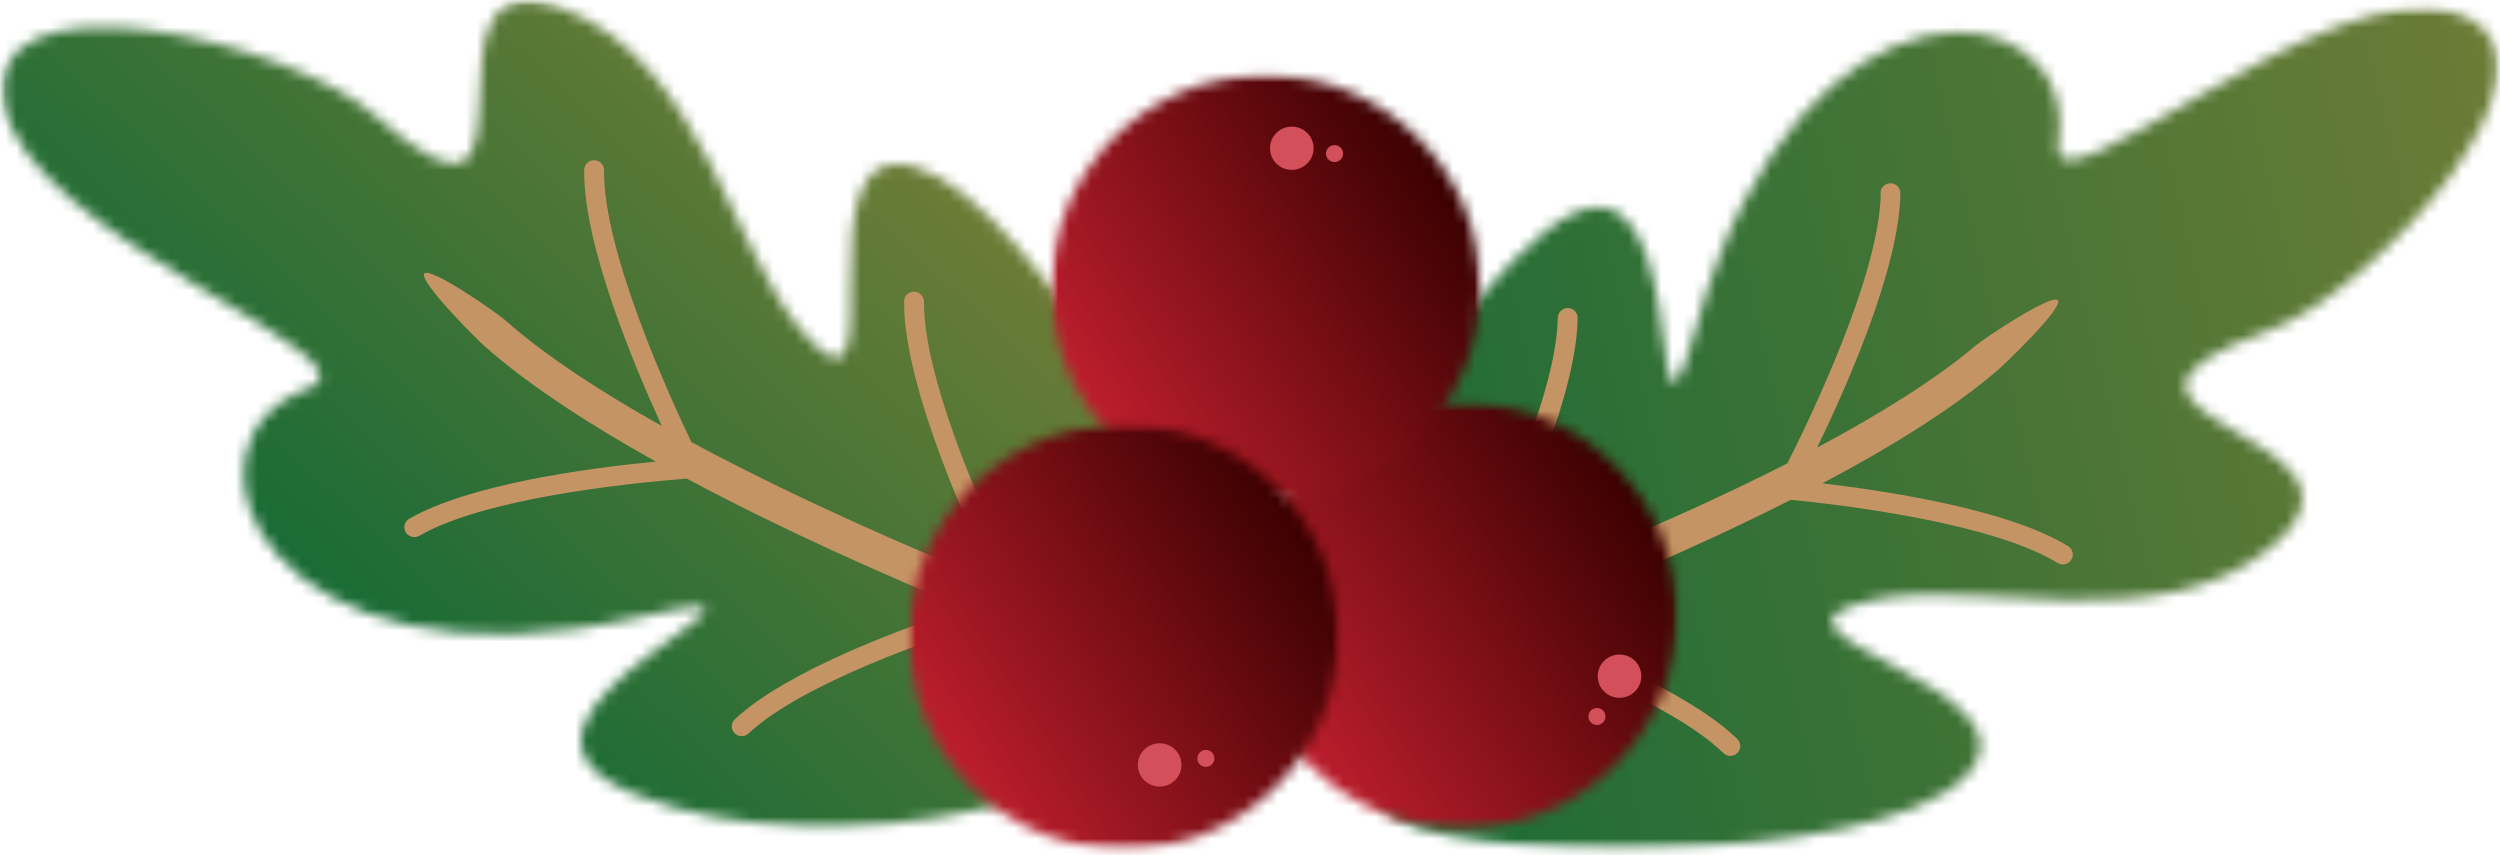
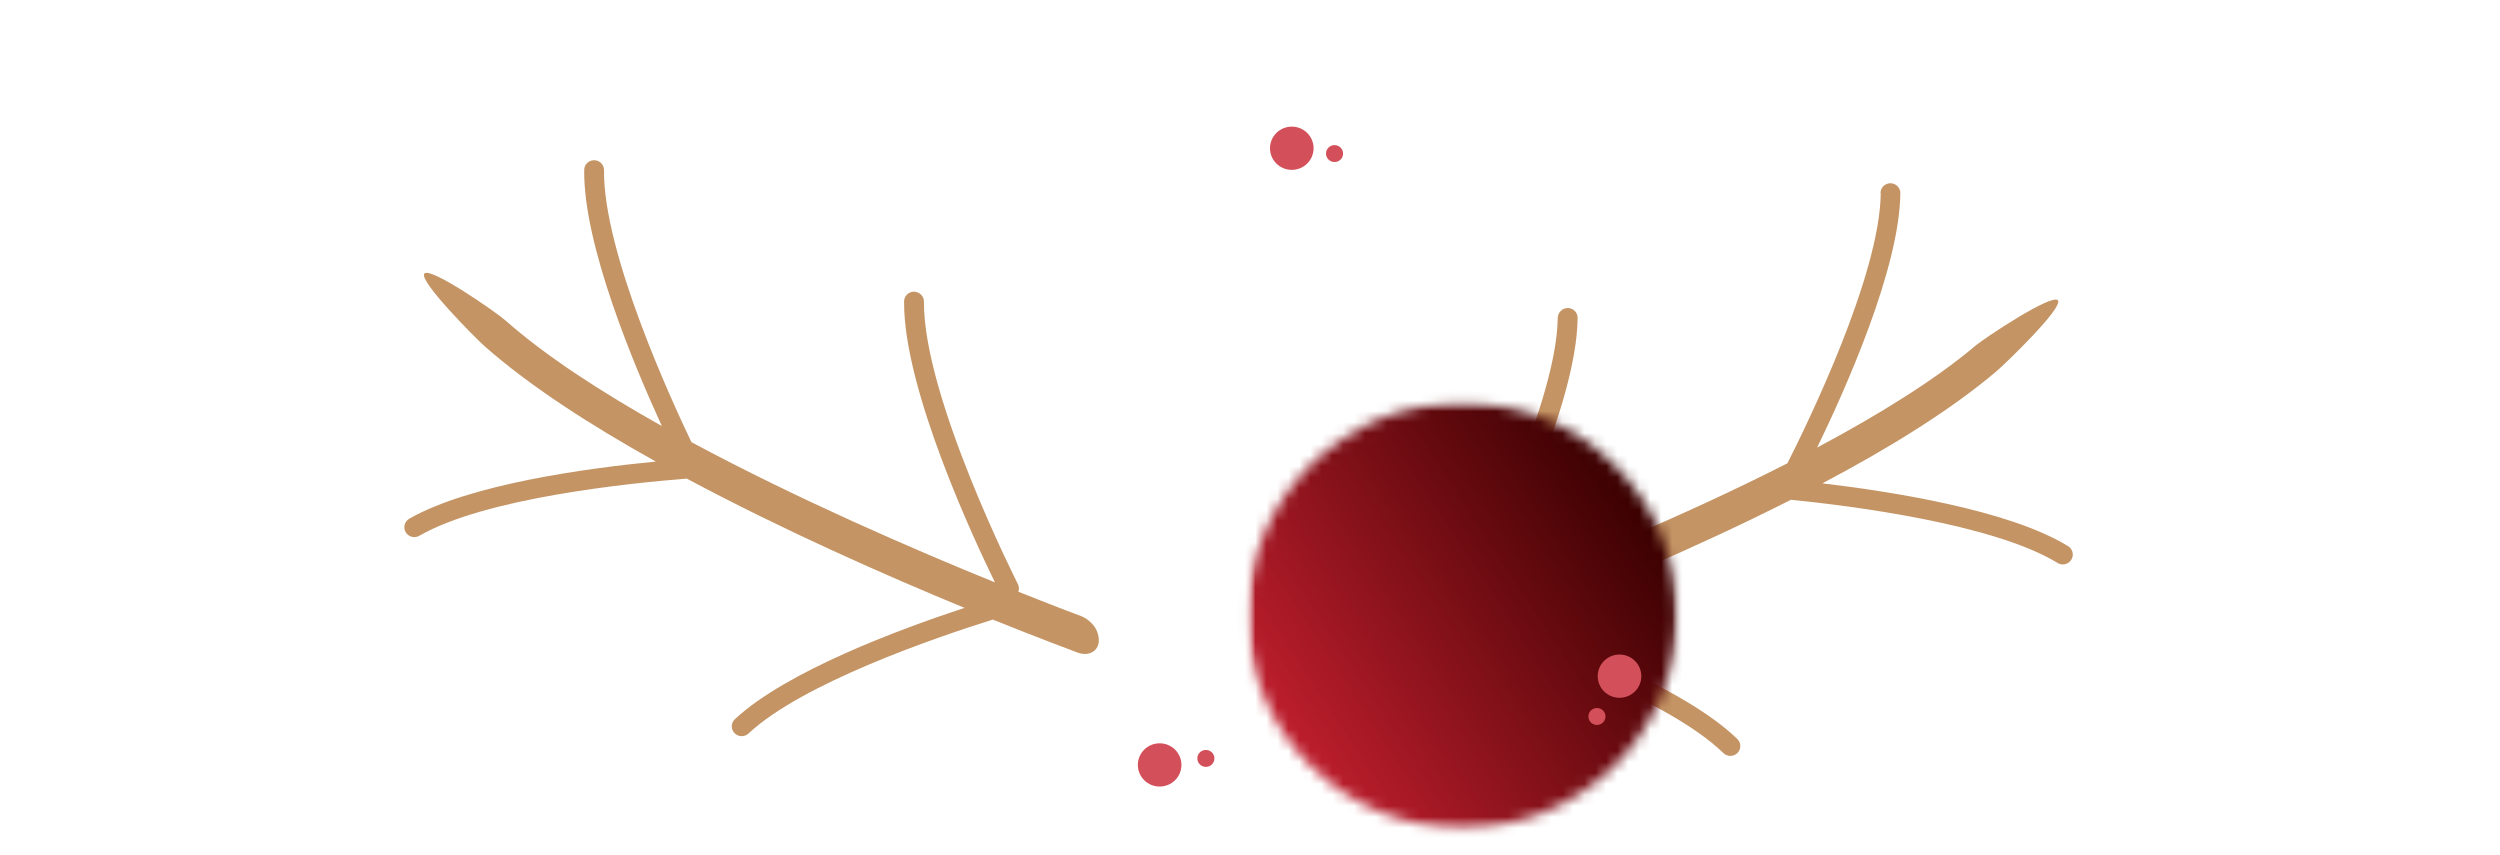
<svg xmlns="http://www.w3.org/2000/svg" width="228" height="78" viewBox="0 0 228 78" fill="none">
  <mask id="mask0_64_215" style="mask-type:luminance" maskUnits="userSpaceOnUse" x="0" y="0" width="112" height="76">
-     <path d="M0 0H111.62V75.834H0V0Z" fill="white" />
-   </mask>
+     </mask>
  <g mask="url(#mask0_64_215)">
    <mask id="mask1_64_215" style="mask-type:luminance" maskUnits="userSpaceOnUse" x="0" y="0" width="112" height="76">
      <path d="M111.313 59.835C113.922 53.882 94.79 18.423 83.477 15.23C72.164 12.038 82.536 41.094 73.114 30.18C66.865 22.945 63.858 5.62 51.487 0.859C36.164 -5.041 51.938 26.123 34.082 10.44C26.609 3.871 -1.58 -3.039 0.331 9.302C2.241 21.643 35.664 32.625 28.069 35.434C14.669 40.346 24.082 64.149 58.431 56.258C78.306 51.696 39.95 65.314 57.941 72.452C75.935 79.59 105.422 73.254 111.313 59.835Z" fill="white" />
    </mask>
    <g mask="url(#mask1_64_215)">
      <path d="M-44.159 39.608L59.358 136.797L156.508 34.941L52.991 -62.248L-44.159 39.608Z" fill="url(#paint0_linear_64_215)" />
    </g>
  </g>
  <mask id="mask2_64_215" style="mask-type:luminance" maskUnits="userSpaceOnUse" x="122" y="0" width="106" height="78">
-     <path d="M122.436 0.428H228V77.548H122.436V0.428Z" fill="white" />
-   </mask>
+     </mask>
  <g mask="url(#mask2_64_215)">
    <mask id="mask3_64_215" style="mask-type:luminance" maskUnits="userSpaceOnUse" x="122" y="0" width="106" height="78">
      <path d="M126.391 73.866C130.411 78.978 170.956 79.21 179.18 70.882C187.401 62.554 156.72 57.716 170.888 54.714C180.276 52.72 197.06 58.367 207.178 49.853C219.714 39.31 184.571 38.193 206.995 30.108C216.383 26.707 235.958 5.449 224.111 1.227C212.264 -2.996 186.573 20.89 187.729 12.937C189.772 -1.091 164.198 -4.244 154.8 29.457C149.36 48.965 155.599 9.021 140.682 21.318C125.764 33.616 117.312 62.322 126.391 73.866Z" fill="white" />
    </mask>
    <g mask="url(#mask3_64_215)">
      <path d="M98.481 0.172L123.591 105.561L254.775 74.793L229.665 -30.594L98.481 0.172Z" fill="url(#paint1_linear_64_215)" />
    </g>
  </g>
  <path d="M171.524 17.596C171.456 25.099 164.874 38.572 163.013 42.25C153.125 47.293 142.225 51.704 135.064 54.441C136.999 50.69 143.796 36.998 143.879 29.01C143.882 28.89 143.862 28.774 143.818 28.662C143.776 28.55 143.712 28.451 143.627 28.366C143.544 28.279 143.446 28.212 143.337 28.165C143.225 28.116 143.108 28.093 142.988 28.091C142.868 28.091 142.752 28.113 142.64 28.158C142.529 28.204 142.431 28.269 142.345 28.352C142.258 28.436 142.191 28.532 142.143 28.642C142.096 28.751 142.071 28.866 142.067 28.985C141.951 37.673 133.038 54.377 132.943 54.538C132.867 54.692 132.833 54.852 132.842 55.023C132.848 55.095 132.862 55.167 132.881 55.237C132.901 55.231 132.923 55.231 132.943 55.237C132.931 55.251 132.918 55.259 132.899 55.262C132.602 55.378 132.321 55.475 132.042 55.577C129.046 56.7 127.194 57.341 127.106 57.366C126.758 57.493 126.447 57.682 126.176 57.934C125.935 58.153 125.749 58.41 125.62 58.707C125.49 59.005 125.429 59.316 125.436 59.639C125.5 60.558 126.362 61.02 127.346 60.675C127.772 60.524 130.736 59.508 135.147 57.836C140.457 59.626 152.337 63.999 157.156 68.663C157.24 68.75 157.34 68.819 157.451 68.865C157.565 68.914 157.683 68.938 157.805 68.939C157.928 68.939 158.045 68.916 158.158 68.869C158.271 68.822 158.371 68.757 158.457 68.67C158.541 68.583 158.607 68.482 158.653 68.37C158.697 68.256 158.719 68.139 158.715 68.017C158.712 67.897 158.685 67.779 158.634 67.669C158.585 67.558 158.514 67.461 158.425 67.379C153.85 62.958 143.732 58.944 137.753 56.826C144.78 54.106 154.369 50.126 163.331 45.579C168.719 46.118 181.716 47.75 187.602 51.311C187.706 51.383 187.819 51.433 187.942 51.458C188.066 51.483 188.189 51.483 188.312 51.458C188.437 51.433 188.551 51.385 188.654 51.313C188.757 51.241 188.841 51.15 188.905 51.043C188.971 50.936 189.014 50.821 189.031 50.697C189.047 50.573 189.039 50.451 189.005 50.33C188.971 50.21 188.914 50.101 188.834 50.004C188.755 49.907 188.66 49.828 188.547 49.771C183.161 46.501 172.538 44.834 166.202 44.081C172.298 40.861 177.926 37.382 182.054 33.879C182.926 33.139 188.199 28.048 187.68 27.392C187.161 26.736 181.045 30.793 180.194 31.502C176.476 34.65 171.343 37.818 165.722 40.821C168.352 35.403 173.253 24.423 173.312 17.611C173.312 17.492 173.29 17.377 173.243 17.267C173.197 17.156 173.131 17.059 173.047 16.975C172.962 16.892 172.864 16.826 172.753 16.781C172.641 16.734 172.526 16.713 172.406 16.713C172.286 16.713 172.171 16.734 172.06 16.781C171.948 16.826 171.85 16.892 171.766 16.975C171.681 17.059 171.615 17.156 171.57 17.267C171.524 17.377 171.5 17.492 171.5 17.611L171.524 17.596Z" fill="#C49464" />
  <mask id="mask4_64_215" style="mask-type:luminance" maskUnits="userSpaceOnUse" x="113" y="36" width="41" height="40">
    <path d="M113.784 36.418H153.154V75.834H113.784V36.418Z" fill="white" />
  </mask>
  <g mask="url(#mask4_64_215)">
    <mask id="mask5_64_215" style="mask-type:luminance" maskUnits="userSpaceOnUse" x="113" y="36" width="40" height="40">
      <path d="M152.939 56.118C152.939 56.754 152.909 57.388 152.845 58.021C152.782 58.653 152.689 59.281 152.564 59.905C152.439 60.528 152.283 61.145 152.098 61.753C151.912 62.362 151.695 62.959 151.45 63.547C151.205 64.134 150.931 64.708 150.629 65.269C150.326 65.83 149.997 66.375 149.642 66.904C149.285 67.433 148.903 67.943 148.498 68.434C148.091 68.926 147.661 69.396 147.208 69.846C146.754 70.295 146.281 70.722 145.785 71.125C145.289 71.528 144.775 71.906 144.242 72.261C143.71 72.614 143.161 72.941 142.595 73.24C142.03 73.54 141.451 73.811 140.859 74.055C140.268 74.298 139.664 74.512 139.051 74.696C138.437 74.88 137.817 75.036 137.188 75.16C136.56 75.284 135.926 75.377 135.289 75.439C134.65 75.501 134.011 75.533 133.371 75.533C132.729 75.533 132.09 75.501 131.453 75.439C130.814 75.377 130.18 75.284 129.551 75.16C128.924 75.036 128.302 74.88 127.689 74.696C127.076 74.512 126.474 74.298 125.881 74.055C125.289 73.811 124.71 73.54 124.145 73.24C123.579 72.941 123.031 72.614 122.497 72.261C121.965 71.906 121.451 71.528 120.956 71.125C120.459 70.722 119.986 70.295 119.533 69.846C119.078 69.396 118.649 68.926 118.242 68.434C117.836 67.943 117.454 67.433 117.098 66.904C116.743 66.375 116.413 65.83 116.111 65.269C115.808 64.708 115.535 64.134 115.29 63.547C115.044 62.959 114.83 62.362 114.644 61.753C114.456 61.145 114.301 60.528 114.176 59.905C114.051 59.281 113.958 58.653 113.895 58.021C113.833 57.388 113.801 56.754 113.801 56.118C113.801 55.482 113.833 54.847 113.895 54.213C113.958 53.581 114.051 52.953 114.176 52.329C114.301 51.706 114.456 51.09 114.644 50.481C114.83 49.872 115.044 49.274 115.29 48.687C115.535 48.099 115.808 47.525 116.111 46.965C116.413 46.404 116.743 45.858 117.098 45.33C117.454 44.801 117.836 44.292 118.242 43.8C118.649 43.308 119.078 42.838 119.533 42.387C119.986 41.939 120.459 41.512 120.956 41.109C121.451 40.705 121.965 40.327 122.497 39.974C123.031 39.619 123.579 39.293 124.145 38.993C124.71 38.694 125.289 38.423 125.881 38.18C126.474 37.936 127.076 37.721 127.689 37.537C128.302 37.353 128.924 37.198 129.551 37.074C130.18 36.95 130.814 36.858 131.453 36.794C132.09 36.732 132.729 36.7 133.371 36.7C134.011 36.7 134.65 36.732 135.289 36.794C135.926 36.858 136.56 36.95 137.188 37.074C137.817 37.198 138.437 37.353 139.051 37.537C139.664 37.721 140.268 37.936 140.859 38.18C141.451 38.423 142.03 38.694 142.595 38.993C143.161 39.293 143.71 39.619 144.242 39.974C144.775 40.327 145.289 40.705 145.785 41.109C146.281 41.512 146.754 41.939 147.208 42.387C147.661 42.838 148.091 43.308 148.498 43.8C148.903 44.292 149.285 44.801 149.642 45.33C149.997 45.858 150.326 46.404 150.629 46.965C150.931 47.525 151.205 48.099 151.45 48.687C151.695 49.274 151.912 49.872 152.098 50.481C152.283 51.09 152.439 51.706 152.564 52.329C152.689 52.953 152.782 53.581 152.845 54.213C152.909 54.847 152.939 55.482 152.939 56.118Z" fill="white" />
    </mask>
    <g mask="url(#mask5_64_215)">
      <path d="M95.922 48.22L125.411 93.27L170.818 64.014L141.329 18.964L95.922 48.22Z" fill="url(#paint2_linear_64_215)" />
    </g>
  </g>
  <path d="M55.087 15.498C54.989 22.999 61.282 36.614 63.06 40.326C72.854 45.582 83.627 50.228 90.739 53.114C88.888 49.325 82.389 35.487 82.453 27.499C82.453 27.378 82.475 27.263 82.52 27.153C82.568 27.042 82.634 26.945 82.718 26.86C82.805 26.776 82.903 26.711 83.014 26.666C83.127 26.62 83.244 26.599 83.364 26.6C83.484 26.602 83.6 26.627 83.71 26.676C83.82 26.723 83.918 26.789 84.003 26.875C84.087 26.96 84.151 27.057 84.197 27.168C84.243 27.278 84.265 27.394 84.265 27.512C84.197 36.2 92.742 53.09 92.829 53.264C92.904 53.418 92.936 53.581 92.924 53.751C92.916 53.822 92.9 53.892 92.879 53.96C92.858 53.955 92.836 53.955 92.816 53.96H92.865C93.154 54.081 93.433 54.188 93.707 54.295C96.679 55.48 98.521 56.161 98.604 56.19C98.949 56.33 99.251 56.533 99.51 56.797C99.747 57.02 99.927 57.281 100.049 57.582C100.171 57.882 100.225 58.193 100.21 58.518C100.127 59.435 99.255 59.873 98.281 59.514C97.861 59.353 94.917 58.27 90.543 56.506C85.196 58.181 73.227 62.297 68.299 66.861C68.213 66.949 68.113 67.02 67.999 67.068C67.883 67.117 67.764 67.14 67.638 67.14C67.513 67.138 67.395 67.113 67.28 67.065C67.165 67.015 67.066 66.944 66.981 66.854C66.895 66.763 66.832 66.66 66.79 66.543C66.748 66.427 66.731 66.307 66.739 66.183C66.746 66.059 66.78 65.942 66.836 65.831C66.893 65.721 66.969 65.627 67.066 65.549C71.733 61.229 81.919 57.428 87.962 55.437C80.993 52.57 71.493 48.387 62.634 43.649C57.247 44.073 44.205 45.423 38.241 48.863C38.136 48.923 38.025 48.961 37.905 48.976C37.785 48.993 37.668 48.985 37.552 48.955C37.435 48.923 37.328 48.871 37.232 48.799C37.138 48.727 37.058 48.638 36.999 48.535C36.938 48.431 36.899 48.32 36.884 48.202C36.869 48.084 36.876 47.967 36.906 47.852C36.938 47.736 36.99 47.631 37.063 47.535C37.136 47.44 37.225 47.363 37.33 47.303C42.819 44.165 53.476 42.707 59.812 42.095C53.784 38.742 48.231 35.146 44.181 31.561C43.328 30.803 38.167 25.608 38.701 24.953C39.235 24.297 45.258 28.48 46.096 29.223C49.743 32.45 54.808 35.74 60.361 38.855C57.848 33.378 53.182 22.299 53.28 15.498C53.28 15.379 53.304 15.263 53.351 15.155C53.399 15.044 53.465 14.949 53.551 14.865C53.637 14.781 53.737 14.718 53.848 14.674C53.96 14.631 54.076 14.611 54.196 14.614C54.313 14.614 54.426 14.637 54.536 14.683C54.644 14.728 54.74 14.793 54.823 14.875C54.906 14.957 54.97 15.052 55.016 15.161C55.062 15.268 55.085 15.38 55.087 15.498Z" fill="#C49464" />
  <mask id="mask6_64_215" style="mask-type:luminance" maskUnits="userSpaceOnUse" x="95" y="6" width="41" height="40">
-     <path d="M95.613 6.427H135.416V45.843H95.613V6.427Z" fill="white" />
-   </mask>
+     </mask>
  <g mask="url(#mask6_64_215)">
    <mask id="mask7_64_215" style="mask-type:luminance" maskUnits="userSpaceOnUse" x="95" y="6" width="41" height="40">
-       <path d="M135.005 26.245C135.005 26.881 134.975 27.516 134.912 28.148C134.849 28.781 134.755 29.409 134.63 30.033C134.505 30.657 134.349 31.273 134.163 31.881C133.977 32.49 133.761 33.087 133.516 33.675C133.271 34.262 132.997 34.836 132.695 35.398C132.392 35.959 132.064 36.503 131.708 37.032C131.351 37.561 130.971 38.071 130.564 38.562C130.156 39.054 129.727 39.524 129.274 39.974C128.821 40.424 128.346 40.851 127.851 41.254C127.356 41.658 126.841 42.036 126.308 42.389C125.776 42.742 125.227 43.069 124.661 43.368C124.096 43.668 123.516 43.939 122.925 44.183C122.333 44.426 121.73 44.64 121.117 44.824C120.503 45.01 119.883 45.164 119.254 45.288C118.626 45.412 117.992 45.505 117.355 45.567C116.716 45.629 116.077 45.661 115.437 45.661C114.796 45.661 114.156 45.629 113.518 45.567C112.88 45.505 112.248 45.412 111.619 45.288C110.99 45.164 110.368 45.01 109.755 44.824C109.141 44.64 108.54 44.426 107.947 44.183C107.355 43.939 106.777 43.668 106.211 43.368C105.646 43.069 105.097 42.742 104.563 42.389C104.031 42.036 103.517 41.658 103.022 41.254C102.527 40.851 102.052 40.424 101.599 39.974C101.146 39.524 100.715 39.054 100.309 38.562C99.902 38.071 99.52 37.561 99.165 37.032C98.809 36.503 98.479 35.959 98.177 35.398C97.876 34.836 97.602 34.262 97.357 33.675C97.11 33.087 96.896 32.49 96.71 31.881C96.524 31.273 96.368 30.657 96.243 30.033C96.118 29.409 96.024 28.781 95.961 28.148C95.899 27.516 95.867 26.881 95.867 26.245C95.867 25.61 95.899 24.975 95.961 24.343C96.024 23.71 96.118 23.081 96.243 22.456C96.368 21.834 96.524 21.218 96.71 20.609C96.896 20.001 97.11 19.402 97.357 18.815C97.602 18.227 97.876 17.653 98.177 17.093C98.479 16.532 98.809 15.986 99.165 15.459C99.52 14.93 99.902 14.42 100.309 13.928C100.715 13.436 101.146 12.965 101.599 12.517C102.052 12.067 102.527 11.64 103.022 11.237C103.517 10.833 104.031 10.455 104.563 10.102C105.097 9.749 105.646 9.422 106.211 9.121C106.777 8.822 107.355 8.55 107.947 8.308C108.54 8.063 109.141 7.849 109.755 7.665C110.368 7.481 110.99 7.327 111.619 7.203C112.248 7.078 112.88 6.986 113.518 6.922C114.156 6.86 114.796 6.83 115.437 6.83C116.077 6.83 116.716 6.86 117.355 6.922C117.992 6.986 118.626 7.078 119.254 7.203C119.883 7.327 120.503 7.481 121.117 7.665C121.73 7.849 122.333 8.063 122.925 8.308C123.516 8.55 124.096 8.822 124.661 9.121C125.227 9.422 125.776 9.749 126.308 10.102C126.841 10.455 127.356 10.833 127.851 11.237C128.346 11.64 128.821 12.067 129.274 12.517C129.727 12.965 130.156 13.436 130.564 13.928C130.971 14.42 131.351 14.93 131.708 15.459C132.064 15.986 132.392 16.532 132.695 17.093C132.997 17.653 133.271 18.227 133.516 18.815C133.761 19.402 133.977 20.001 134.163 20.609C134.349 21.218 134.505 21.834 134.63 22.456C134.755 23.081 134.849 23.71 134.912 24.343C134.975 24.975 135.005 25.61 135.005 26.245Z" fill="white" />
-     </mask>
+       </mask>
    <g mask="url(#mask7_64_215)">
      <path d="M77.99 18.348L107.477 63.398L152.883 34.142L123.396 -10.909L77.99 18.348Z" fill="url(#paint3_linear_64_215)" />
    </g>
  </g>
  <mask id="mask8_64_215" style="mask-type:luminance" maskUnits="userSpaceOnUse" x="82" y="38" width="41" height="40">
    <path d="M82.634 38.56H122.436V77.548H82.634V38.56Z" fill="white" />
  </mask>
  <g mask="url(#mask8_64_215)">
    <mask id="mask9_64_215" style="mask-type:luminance" maskUnits="userSpaceOnUse" x="82" y="38" width="41" height="40">
-       <path d="M122.027 58.066C122.027 58.702 121.997 59.336 121.933 59.969C121.87 60.601 121.777 61.229 121.652 61.853C121.527 62.477 121.372 63.093 121.186 63.701C121 64.31 120.784 64.907 120.539 65.495C120.293 66.082 120.02 66.656 119.717 67.217C119.415 67.779 119.085 68.323 118.73 68.852C118.374 69.381 117.992 69.891 117.586 70.382C117.179 70.874 116.75 71.344 116.297 71.794C115.842 72.245 115.369 72.671 114.874 73.075C114.377 73.478 113.863 73.856 113.331 74.209C112.798 74.562 112.249 74.889 111.683 75.188C111.119 75.488 110.539 75.759 109.947 76.003C109.356 76.246 108.753 76.46 108.139 76.644C107.526 76.83 106.905 76.984 106.277 77.108C105.648 77.232 105.014 77.326 104.377 77.388C103.738 77.449 103.1 77.481 102.459 77.481C101.817 77.481 101.178 77.449 100.541 77.388C99.902 77.326 99.268 77.232 98.64 77.108C98.013 76.984 97.391 76.83 96.777 76.644C96.164 76.46 95.562 76.246 94.969 76.003C94.377 75.759 93.798 75.488 93.233 75.188C92.667 74.889 92.12 74.562 91.586 74.209C91.053 73.856 90.54 73.478 90.044 73.075C89.547 72.671 89.074 72.245 88.621 71.794C88.167 71.344 87.737 70.874 87.33 70.382C86.925 69.891 86.543 69.381 86.186 68.852C85.831 68.323 85.502 67.779 85.199 67.217C84.897 66.656 84.623 66.082 84.378 65.495C84.133 64.907 83.918 64.31 83.732 63.701C83.545 63.093 83.389 62.477 83.264 61.853C83.139 61.229 83.046 60.601 82.984 59.969C82.919 59.336 82.889 58.702 82.889 58.066C82.889 57.43 82.919 56.795 82.984 56.163C83.046 55.53 83.139 54.901 83.264 54.277C83.389 53.654 83.545 53.038 83.732 52.429C83.918 51.822 84.133 51.222 84.378 50.635C84.623 50.047 84.897 49.473 85.199 48.913C85.502 48.352 85.831 47.806 86.186 47.278C86.543 46.751 86.925 46.24 87.33 45.748C87.737 45.256 88.167 44.786 88.621 44.337C89.074 43.887 89.547 43.46 90.044 43.057C90.54 42.654 91.053 42.275 91.586 41.922C92.12 41.569 92.667 41.243 93.233 40.941C93.798 40.642 94.377 40.371 94.969 40.128C95.562 39.884 96.164 39.669 96.777 39.485C97.391 39.301 98.013 39.147 98.64 39.023C99.268 38.898 99.902 38.806 100.541 38.742C101.178 38.68 101.817 38.65 102.459 38.65C103.1 38.65 103.738 38.68 104.377 38.742C105.014 38.806 105.648 38.898 106.277 39.023C106.905 39.147 107.526 39.301 108.139 39.485C108.753 39.669 109.356 39.884 109.947 40.128C110.539 40.371 111.119 40.642 111.683 40.941C112.249 41.243 112.798 41.569 113.331 41.922C113.863 42.275 114.377 42.654 114.874 43.057C115.369 43.46 115.842 43.887 116.297 44.337C116.75 44.786 117.179 45.256 117.586 45.748C117.992 46.24 118.374 46.751 118.73 47.278C119.085 47.806 119.415 48.352 119.717 48.913C120.02 49.473 120.293 50.047 120.539 50.635C120.784 51.222 121 51.822 121.186 52.429C121.372 53.038 121.527 53.654 121.652 54.277C121.777 54.901 121.87 55.53 121.933 56.163C121.997 56.795 122.027 57.43 122.027 58.066Z" fill="white" />
-     </mask>
+       </mask>
    <g mask="url(#mask9_64_215)">
      <path d="M65.01 50.168L94.499 95.218L139.906 65.962L110.417 20.912L65.01 50.168Z" fill="url(#paint4_linear_64_215)" />
    </g>
  </g>
  <path d="M122.489 14.006C122.489 14.108 122.469 14.207 122.43 14.301C122.389 14.396 122.333 14.48 122.261 14.552C122.186 14.624 122.104 14.681 122.007 14.719C121.913 14.759 121.813 14.778 121.71 14.778C121.607 14.778 121.507 14.759 121.412 14.719C121.316 14.681 121.231 14.624 121.159 14.552C121.086 14.48 121.03 14.396 120.99 14.301C120.951 14.207 120.931 14.108 120.931 14.006C120.931 13.903 120.951 13.806 120.99 13.71C121.03 13.615 121.086 13.533 121.159 13.459C121.231 13.387 121.316 13.332 121.412 13.292C121.507 13.253 121.607 13.233 121.71 13.233C121.813 13.233 121.913 13.253 122.007 13.292C122.104 13.332 122.186 13.387 122.261 13.459C122.333 13.533 122.389 13.615 122.43 13.71C122.469 13.806 122.489 13.903 122.489 14.006Z" fill="#D3505A" />
  <path d="M149.687 61.666C149.687 61.795 149.676 61.923 149.649 62.051C149.623 62.178 149.586 62.302 149.537 62.42C149.486 62.541 149.426 62.655 149.353 62.762C149.28 62.869 149.197 62.969 149.104 63.06C149.013 63.152 148.912 63.234 148.804 63.306C148.695 63.378 148.581 63.438 148.461 63.488C148.339 63.538 148.216 63.575 148.087 63.6C147.959 63.626 147.83 63.639 147.7 63.639C147.568 63.639 147.44 63.626 147.311 63.6C147.183 63.575 147.06 63.538 146.938 63.488C146.818 63.438 146.703 63.378 146.595 63.306C146.487 63.234 146.385 63.152 146.294 63.06C146.201 62.969 146.118 62.869 146.046 62.762C145.973 62.655 145.912 62.541 145.863 62.42C145.812 62.302 145.775 62.178 145.75 62.051C145.724 61.923 145.711 61.795 145.711 61.666C145.711 61.537 145.724 61.408 145.75 61.281C145.775 61.154 145.812 61.03 145.863 60.911C145.912 60.79 145.973 60.678 146.046 60.569C146.118 60.462 146.201 60.362 146.294 60.272C146.385 60.179 146.487 60.097 146.595 60.026C146.703 59.954 146.818 59.893 146.938 59.843C147.06 59.793 147.183 59.756 147.311 59.731C147.44 59.706 147.568 59.693 147.7 59.693C147.83 59.693 147.959 59.706 148.087 59.731C148.216 59.756 148.339 59.793 148.461 59.843C148.581 59.893 148.695 59.954 148.804 60.026C148.912 60.097 149.013 60.179 149.104 60.272C149.197 60.362 149.28 60.462 149.353 60.569C149.426 60.678 149.486 60.79 149.537 60.911C149.586 61.03 149.623 61.154 149.649 61.281C149.676 61.408 149.687 61.537 149.687 61.666Z" fill="#D3505A" />
  <path d="M107.747 69.761C107.747 69.89 107.735 70.019 107.71 70.146C107.685 70.273 107.646 70.395 107.597 70.516C107.546 70.635 107.485 70.748 107.412 70.857C107.34 70.964 107.257 71.063 107.166 71.155C107.073 71.247 106.973 71.329 106.863 71.401C106.755 71.473 106.64 71.533 106.52 71.584C106.4 71.632 106.275 71.671 106.147 71.696C106.018 71.721 105.89 71.732 105.76 71.732C105.628 71.732 105.499 71.721 105.371 71.696C105.242 71.671 105.119 71.632 104.997 71.584C104.877 71.533 104.763 71.473 104.654 71.401C104.546 71.329 104.445 71.247 104.354 71.155C104.261 71.063 104.178 70.964 104.105 70.857C104.034 70.748 103.972 70.635 103.923 70.516C103.872 70.395 103.835 70.273 103.809 70.146C103.784 70.019 103.771 69.89 103.771 69.761C103.771 69.63 103.784 69.503 103.809 69.376C103.835 69.249 103.872 69.125 103.923 69.006C103.972 68.886 104.034 68.772 104.105 68.665C104.178 68.558 104.261 68.457 104.354 68.365C104.445 68.275 104.546 68.193 104.654 68.121C104.763 68.049 104.877 67.987 104.997 67.938C105.119 67.888 105.242 67.851 105.371 67.826C105.499 67.801 105.628 67.788 105.76 67.788C105.89 67.788 106.018 67.801 106.147 67.826C106.275 67.851 106.4 67.888 106.52 67.938C106.64 67.987 106.755 68.049 106.863 68.121C106.973 68.193 107.073 68.275 107.166 68.365C107.257 68.457 107.34 68.558 107.412 68.665C107.485 68.772 107.546 68.886 107.597 69.006C107.646 69.125 107.685 69.249 107.71 69.376C107.735 69.503 107.747 69.63 107.747 69.761Z" fill="#D3505A" />
  <path d="M119.8 13.519C119.8 13.65 119.787 13.777 119.761 13.904C119.736 14.031 119.699 14.155 119.648 14.274C119.599 14.395 119.536 14.508 119.464 14.616C119.393 14.724 119.31 14.823 119.217 14.915C119.126 15.007 119.024 15.088 118.916 15.159C118.808 15.232 118.693 15.293 118.571 15.342C118.451 15.392 118.328 15.429 118.2 15.454C118.071 15.479 117.941 15.492 117.811 15.492C117.681 15.492 117.551 15.479 117.424 15.454C117.295 15.429 117.17 15.392 117.05 15.342C116.93 15.293 116.816 15.232 116.707 15.159C116.598 15.088 116.498 15.007 116.405 14.915C116.314 14.823 116.231 14.724 116.158 14.616C116.085 14.508 116.025 14.395 115.974 14.274C115.925 14.155 115.886 14.031 115.861 13.904C115.835 13.777 115.823 13.65 115.823 13.519C115.823 13.39 115.835 13.262 115.861 13.134C115.886 13.007 115.925 12.885 115.974 12.765C116.025 12.646 116.085 12.532 116.158 12.423C116.231 12.316 116.314 12.217 116.405 12.125C116.498 12.033 116.598 11.951 116.707 11.879C116.816 11.807 116.93 11.747 117.05 11.697C117.17 11.648 117.295 11.61 117.424 11.585C117.551 11.56 117.681 11.548 117.811 11.548C117.941 11.548 118.071 11.56 118.2 11.585C118.328 11.61 118.451 11.648 118.571 11.697C118.693 11.747 118.808 11.807 118.916 11.879C119.024 11.951 119.126 12.033 119.217 12.125C119.31 12.217 119.393 12.316 119.464 12.423C119.536 12.532 119.599 12.646 119.648 12.765C119.699 12.885 119.736 13.007 119.761 13.134C119.787 13.262 119.8 13.39 119.8 13.519Z" fill="#D3505A" />
  <path d="M146.421 65.344C146.421 65.446 146.402 65.545 146.362 65.639C146.323 65.734 146.265 65.818 146.193 65.89C146.12 65.962 146.035 66.019 145.941 66.057C145.844 66.097 145.746 66.116 145.642 66.116C145.539 66.116 145.441 66.097 145.344 66.057C145.25 66.019 145.165 65.962 145.092 65.89C145.018 65.818 144.962 65.734 144.923 65.639C144.883 65.545 144.864 65.446 144.864 65.344C144.864 65.242 144.883 65.144 144.923 65.048C144.962 64.954 145.018 64.871 145.092 64.797C145.165 64.725 145.25 64.67 145.344 64.63C145.441 64.591 145.539 64.571 145.642 64.571C145.746 64.571 145.844 64.591 145.941 64.63C146.035 64.67 146.12 64.725 146.193 64.797C146.265 64.871 146.323 64.954 146.362 65.048C146.402 65.144 146.421 65.242 146.421 65.344Z" fill="#D3505A" />
  <path d="M110.754 69.168C110.754 69.271 110.735 69.369 110.694 69.463C110.655 69.558 110.6 69.642 110.527 69.714C110.453 69.786 110.368 69.843 110.274 69.881C110.179 69.92 110.079 69.94 109.976 69.94C109.873 69.94 109.773 69.92 109.677 69.881C109.582 69.843 109.498 69.786 109.425 69.714C109.353 69.642 109.295 69.558 109.256 69.463C109.217 69.369 109.197 69.271 109.197 69.168C109.197 69.065 109.217 68.966 109.256 68.872C109.295 68.777 109.353 68.693 109.425 68.621C109.498 68.549 109.582 68.492 109.677 68.454C109.773 68.415 109.873 68.395 109.976 68.395C110.079 68.395 110.179 68.415 110.274 68.454C110.368 68.492 110.453 68.549 110.527 68.621C110.6 68.693 110.655 68.777 110.694 68.872C110.735 68.966 110.754 69.065 110.754 69.168Z" fill="#D3505A" />
  <defs>
    <linearGradient id="paint0_linear_64_215" x1="5.541" y1="86.27" x2="101.883" y2="-16.345" gradientUnits="userSpaceOnUse">
      <stop stop-color="#196B36" />
      <stop offset="0.25" stop-color="#196B36" />
      <stop offset="0.281" stop-color="#196B36" />
      <stop offset="0.285" stop-color="#1A6B36" />
      <stop offset="0.289" stop-color="#1B6B36" />
      <stop offset="0.293" stop-color="#1B6C36" />
      <stop offset="0.297" stop-color="#1C6C36" />
      <stop offset="0.301" stop-color="#1D6C36" />
      <stop offset="0.305" stop-color="#1D6C36" />
      <stop offset="0.309" stop-color="#1E6C36" />
      <stop offset="0.312" stop-color="#1F6C36" />
      <stop offset="0.316" stop-color="#1F6C36" />
      <stop offset="0.32" stop-color="#206D36" />
      <stop offset="0.324" stop-color="#216D36" />
      <stop offset="0.328" stop-color="#216D36" />
      <stop offset="0.332" stop-color="#226D36" />
      <stop offset="0.336" stop-color="#236D36" />
      <stop offset="0.34" stop-color="#236D36" />
      <stop offset="0.344" stop-color="#246D36" />
      <stop offset="0.348" stop-color="#256D36" />
      <stop offset="0.352" stop-color="#256E36" />
      <stop offset="0.355" stop-color="#266E36" />
      <stop offset="0.359" stop-color="#276E36" />
      <stop offset="0.363" stop-color="#276E36" />
      <stop offset="0.367" stop-color="#286E36" />
      <stop offset="0.371" stop-color="#296E36" />
      <stop offset="0.375" stop-color="#2A6E36" />
      <stop offset="0.379" stop-color="#2A6F36" />
      <stop offset="0.383" stop-color="#2B6F36" />
      <stop offset="0.387" stop-color="#2C6F36" />
      <stop offset="0.391" stop-color="#2C6F36" />
      <stop offset="0.395" stop-color="#2D6F36" />
      <stop offset="0.398" stop-color="#2E6F36" />
      <stop offset="0.402" stop-color="#2E6F36" />
      <stop offset="0.406" stop-color="#2F7036" />
      <stop offset="0.41" stop-color="#307036" />
      <stop offset="0.414" stop-color="#307036" />
      <stop offset="0.418" stop-color="#317036" />
      <stop offset="0.422" stop-color="#327036" />
      <stop offset="0.426" stop-color="#327036" />
      <stop offset="0.43" stop-color="#337036" />
      <stop offset="0.434" stop-color="#347136" />
      <stop offset="0.438" stop-color="#347136" />
      <stop offset="0.441" stop-color="#357136" />
      <stop offset="0.445" stop-color="#367136" />
      <stop offset="0.449" stop-color="#367136" />
      <stop offset="0.453" stop-color="#377136" />
      <stop offset="0.457" stop-color="#387136" />
      <stop offset="0.461" stop-color="#397136" />
      <stop offset="0.465" stop-color="#397236" />
      <stop offset="0.469" stop-color="#3A7236" />
      <stop offset="0.473" stop-color="#3B7236" />
      <stop offset="0.477" stop-color="#3B7236" />
      <stop offset="0.48" stop-color="#3C7236" />
      <stop offset="0.484" stop-color="#3D7236" />
      <stop offset="0.488" stop-color="#3D7236" />
      <stop offset="0.492" stop-color="#3E7336" />
      <stop offset="0.496" stop-color="#3F7336" />
      <stop offset="0.5" stop-color="#3F7336" />
      <stop offset="0.504" stop-color="#407336" />
      <stop offset="0.508" stop-color="#417336" />
      <stop offset="0.512" stop-color="#417336" />
      <stop offset="0.516" stop-color="#427336" />
      <stop offset="0.52" stop-color="#437436" />
      <stop offset="0.523" stop-color="#437436" />
      <stop offset="0.527" stop-color="#447436" />
      <stop offset="0.531" stop-color="#457436" />
      <stop offset="0.535" stop-color="#457436" />
      <stop offset="0.539" stop-color="#467436" />
      <stop offset="0.543" stop-color="#477436" />
      <stop offset="0.547" stop-color="#487536" />
      <stop offset="0.551" stop-color="#487536" />
      <stop offset="0.555" stop-color="#497536" />
      <stop offset="0.559" stop-color="#4A7536" />
      <stop offset="0.562" stop-color="#4A7536" />
      <stop offset="0.566" stop-color="#4B7536" />
      <stop offset="0.57" stop-color="#4C7536" />
      <stop offset="0.574" stop-color="#4C7536" />
      <stop offset="0.578" stop-color="#4D7636" />
      <stop offset="0.582" stop-color="#4E7636" />
      <stop offset="0.586" stop-color="#4E7636" />
      <stop offset="0.59" stop-color="#4F7636" />
      <stop offset="0.594" stop-color="#507636" />
      <stop offset="0.598" stop-color="#507636" />
      <stop offset="0.602" stop-color="#517636" />
      <stop offset="0.605" stop-color="#527736" />
      <stop offset="0.609" stop-color="#527736" />
      <stop offset="0.613" stop-color="#537736" />
      <stop offset="0.617" stop-color="#547736" />
      <stop offset="0.621" stop-color="#557736" />
      <stop offset="0.625" stop-color="#557736" />
      <stop offset="0.629" stop-color="#567736" />
      <stop offset="0.633" stop-color="#577836" />
      <stop offset="0.637" stop-color="#577836" />
      <stop offset="0.641" stop-color="#587836" />
      <stop offset="0.645" stop-color="#597836" />
      <stop offset="0.648" stop-color="#597836" />
      <stop offset="0.652" stop-color="#5A7836" />
      <stop offset="0.656" stop-color="#5B7836" />
      <stop offset="0.66" stop-color="#5B7936" />
      <stop offset="0.664" stop-color="#5C7936" />
      <stop offset="0.668" stop-color="#5D7936" />
      <stop offset="0.672" stop-color="#5D7936" />
      <stop offset="0.676" stop-color="#5E7936" />
      <stop offset="0.68" stop-color="#5F7936" />
      <stop offset="0.684" stop-color="#5F7936" />
      <stop offset="0.688" stop-color="#607936" />
      <stop offset="0.691" stop-color="#617A36" />
      <stop offset="0.695" stop-color="#617A36" />
      <stop offset="0.699" stop-color="#627A36" />
      <stop offset="0.703" stop-color="#637A36" />
      <stop offset="0.707" stop-color="#647A36" />
      <stop offset="0.711" stop-color="#647A36" />
      <stop offset="0.715" stop-color="#657A36" />
      <stop offset="0.719" stop-color="#667B36" />
      <stop offset="0.723" stop-color="#667B36" />
      <stop offset="0.727" stop-color="#677B36" />
      <stop offset="0.73" stop-color="#687B36" />
      <stop offset="0.734" stop-color="#687B36" />
      <stop offset="0.738" stop-color="#697B36" />
      <stop offset="0.742" stop-color="#6A7B36" />
      <stop offset="0.746" stop-color="#6A7C36" />
      <stop offset="0.75" stop-color="#6B7C36" />
      <stop offset="0.754" stop-color="#6C7C36" />
      <stop offset="0.758" stop-color="#6C7C36" />
      <stop offset="0.766" stop-color="#6C7C36" />
      <stop offset="0.781" stop-color="#6C7C36" />
      <stop offset="0.812" stop-color="#6C7C36" />
      <stop offset="0.875" stop-color="#6C7C36" />
      <stop offset="1" stop-color="#6C7C36" />
    </linearGradient>
    <linearGradient id="paint1_linear_64_215" x1="111.218" y1="53.635" x2="242.293" y2="22.405" gradientUnits="userSpaceOnUse">
      <stop stop-color="#196B36" />
      <stop offset="0.062" stop-color="#196B36" />
      <stop offset="0.07" stop-color="#196B36" />
      <stop offset="0.078" stop-color="#1A6B36" />
      <stop offset="0.086" stop-color="#1B6B36" />
      <stop offset="0.094" stop-color="#1B6C36" />
      <stop offset="0.102" stop-color="#1C6C36" />
      <stop offset="0.109" stop-color="#1D6C36" />
      <stop offset="0.117" stop-color="#1E6C36" />
      <stop offset="0.125" stop-color="#1E6C36" />
      <stop offset="0.133" stop-color="#1F6C36" />
      <stop offset="0.141" stop-color="#206D36" />
      <stop offset="0.148" stop-color="#216D36" />
      <stop offset="0.156" stop-color="#216D36" />
      <stop offset="0.164" stop-color="#226D36" />
      <stop offset="0.172" stop-color="#236D36" />
      <stop offset="0.18" stop-color="#246D36" />
      <stop offset="0.188" stop-color="#256D36" />
      <stop offset="0.195" stop-color="#256E36" />
      <stop offset="0.203" stop-color="#266E36" />
      <stop offset="0.211" stop-color="#276E36" />
      <stop offset="0.219" stop-color="#286E36" />
      <stop offset="0.227" stop-color="#286E36" />
      <stop offset="0.234" stop-color="#296E36" />
      <stop offset="0.242" stop-color="#2A6F36" />
      <stop offset="0.25" stop-color="#2B6F36" />
      <stop offset="0.258" stop-color="#2B6F36" />
      <stop offset="0.266" stop-color="#2C6F36" />
      <stop offset="0.273" stop-color="#2D6F36" />
      <stop offset="0.281" stop-color="#2E6F36" />
      <stop offset="0.289" stop-color="#2E6F36" />
      <stop offset="0.297" stop-color="#2F7036" />
      <stop offset="0.305" stop-color="#307036" />
      <stop offset="0.312" stop-color="#317036" />
      <stop offset="0.32" stop-color="#317036" />
      <stop offset="0.328" stop-color="#327036" />
      <stop offset="0.336" stop-color="#337036" />
      <stop offset="0.344" stop-color="#347036" />
      <stop offset="0.352" stop-color="#347136" />
      <stop offset="0.359" stop-color="#357136" />
      <stop offset="0.367" stop-color="#367136" />
      <stop offset="0.375" stop-color="#377136" />
      <stop offset="0.383" stop-color="#377136" />
      <stop offset="0.391" stop-color="#387136" />
      <stop offset="0.398" stop-color="#397236" />
      <stop offset="0.406" stop-color="#3A7236" />
      <stop offset="0.414" stop-color="#3A7236" />
      <stop offset="0.422" stop-color="#3B7236" />
      <stop offset="0.43" stop-color="#3C7236" />
      <stop offset="0.438" stop-color="#3D7236" />
      <stop offset="0.445" stop-color="#3D7236" />
      <stop offset="0.453" stop-color="#3E7336" />
      <stop offset="0.461" stop-color="#3F7336" />
      <stop offset="0.469" stop-color="#407336" />
      <stop offset="0.477" stop-color="#407336" />
      <stop offset="0.484" stop-color="#417336" />
      <stop offset="0.492" stop-color="#427336" />
      <stop offset="0.5" stop-color="#437436" />
      <stop offset="0.508" stop-color="#437436" />
      <stop offset="0.516" stop-color="#447436" />
      <stop offset="0.523" stop-color="#457436" />
      <stop offset="0.531" stop-color="#467436" />
      <stop offset="0.539" stop-color="#467436" />
      <stop offset="0.547" stop-color="#477436" />
      <stop offset="0.555" stop-color="#487536" />
      <stop offset="0.562" stop-color="#497536" />
      <stop offset="0.57" stop-color="#4A7536" />
      <stop offset="0.578" stop-color="#4A7536" />
      <stop offset="0.586" stop-color="#4B7536" />
      <stop offset="0.594" stop-color="#4C7536" />
      <stop offset="0.602" stop-color="#4D7636" />
      <stop offset="0.609" stop-color="#4D7636" />
      <stop offset="0.617" stop-color="#4E7636" />
      <stop offset="0.625" stop-color="#4F7636" />
      <stop offset="0.633" stop-color="#507636" />
      <stop offset="0.641" stop-color="#507636" />
      <stop offset="0.648" stop-color="#517636" />
      <stop offset="0.656" stop-color="#527736" />
      <stop offset="0.664" stop-color="#537736" />
      <stop offset="0.672" stop-color="#537736" />
      <stop offset="0.68" stop-color="#547736" />
      <stop offset="0.688" stop-color="#557736" />
      <stop offset="0.695" stop-color="#567736" />
      <stop offset="0.703" stop-color="#567836" />
      <stop offset="0.711" stop-color="#577836" />
      <stop offset="0.719" stop-color="#587836" />
      <stop offset="0.727" stop-color="#597836" />
      <stop offset="0.734" stop-color="#597836" />
      <stop offset="0.742" stop-color="#5A7836" />
      <stop offset="0.75" stop-color="#5B7836" />
      <stop offset="0.758" stop-color="#5C7936" />
      <stop offset="0.766" stop-color="#5C7936" />
      <stop offset="0.773" stop-color="#5D7936" />
      <stop offset="0.781" stop-color="#5E7936" />
      <stop offset="0.789" stop-color="#5F7936" />
      <stop offset="0.797" stop-color="#5F7936" />
      <stop offset="0.805" stop-color="#607A36" />
      <stop offset="0.812" stop-color="#617A36" />
      <stop offset="0.82" stop-color="#627A36" />
      <stop offset="0.828" stop-color="#627A36" />
      <stop offset="0.836" stop-color="#637A36" />
      <stop offset="0.844" stop-color="#647A36" />
      <stop offset="0.852" stop-color="#657A36" />
      <stop offset="0.859" stop-color="#657B36" />
      <stop offset="0.867" stop-color="#667B36" />
      <stop offset="0.875" stop-color="#677B36" />
      <stop offset="0.883" stop-color="#687B36" />
      <stop offset="0.891" stop-color="#687B36" />
      <stop offset="0.898" stop-color="#697B36" />
      <stop offset="0.906" stop-color="#6A7B36" />
      <stop offset="0.914" stop-color="#6B7C36" />
      <stop offset="0.922" stop-color="#6B7C36" />
      <stop offset="0.938" stop-color="#6C7C36" />
      <stop offset="1" stop-color="#6C7C36" />
    </linearGradient>
    <linearGradient id="paint2_linear_64_215" x1="110.665" y1="70.743" x2="155.859" y2="41.161" gradientUnits="userSpaceOnUse">
      <stop stop-color="#BE1E2D" />
      <stop offset="0.125" stop-color="#BE1E2D" />
      <stop offset="0.141" stop-color="#BE1E2D" />
      <stop offset="0.145" stop-color="#BD1E2D" />
      <stop offset="0.148" stop-color="#BC1E2C" />
      <stop offset="0.152" stop-color="#BB1E2C" />
      <stop offset="0.156" stop-color="#BB1D2C" />
      <stop offset="0.16" stop-color="#BA1D2C" />
      <stop offset="0.164" stop-color="#B91D2B" />
      <stop offset="0.168" stop-color="#B91D2B" />
      <stop offset="0.172" stop-color="#B81D2B" />
      <stop offset="0.176" stop-color="#B71D2B" />
      <stop offset="0.18" stop-color="#B61C2A" />
      <stop offset="0.184" stop-color="#B61C2A" />
      <stop offset="0.188" stop-color="#B51C2A" />
      <stop offset="0.191" stop-color="#B41C2A" />
      <stop offset="0.195" stop-color="#B41C29" />
      <stop offset="0.199" stop-color="#B31C29" />
      <stop offset="0.203" stop-color="#B21B29" />
      <stop offset="0.207" stop-color="#B11B29" />
      <stop offset="0.211" stop-color="#B11B28" />
      <stop offset="0.215" stop-color="#B01B28" />
      <stop offset="0.219" stop-color="#AF1B28" />
      <stop offset="0.223" stop-color="#AF1B28" />
      <stop offset="0.227" stop-color="#AE1A27" />
      <stop offset="0.23" stop-color="#AD1A27" />
      <stop offset="0.234" stop-color="#AC1A27" />
      <stop offset="0.238" stop-color="#AC1A27" />
      <stop offset="0.242" stop-color="#AB1A26" />
      <stop offset="0.246" stop-color="#AA1A26" />
      <stop offset="0.25" stop-color="#A91926" />
      <stop offset="0.254" stop-color="#A91926" />
      <stop offset="0.258" stop-color="#A81925" />
      <stop offset="0.262" stop-color="#A71925" />
      <stop offset="0.266" stop-color="#A71925" />
      <stop offset="0.27" stop-color="#A61925" />
      <stop offset="0.273" stop-color="#A51825" />
      <stop offset="0.277" stop-color="#A41824" />
      <stop offset="0.281" stop-color="#A41824" />
      <stop offset="0.285" stop-color="#A31824" />
      <stop offset="0.289" stop-color="#A21824" />
      <stop offset="0.293" stop-color="#A21823" />
      <stop offset="0.297" stop-color="#A11723" />
      <stop offset="0.301" stop-color="#A01723" />
      <stop offset="0.305" stop-color="#9F1723" />
      <stop offset="0.309" stop-color="#9F1722" />
      <stop offset="0.312" stop-color="#9E1722" />
      <stop offset="0.316" stop-color="#9D1722" />
      <stop offset="0.32" stop-color="#9D1722" />
      <stop offset="0.324" stop-color="#9C1621" />
      <stop offset="0.328" stop-color="#9B1621" />
      <stop offset="0.332" stop-color="#9A1621" />
      <stop offset="0.336" stop-color="#9A1621" />
      <stop offset="0.34" stop-color="#991620" />
      <stop offset="0.344" stop-color="#981620" />
      <stop offset="0.348" stop-color="#981520" />
      <stop offset="0.352" stop-color="#971520" />
      <stop offset="0.355" stop-color="#96151F" />
      <stop offset="0.359" stop-color="#95151F" />
      <stop offset="0.363" stop-color="#95151F" />
      <stop offset="0.367" stop-color="#94151F" />
      <stop offset="0.371" stop-color="#93141E" />
      <stop offset="0.375" stop-color="#93141E" />
      <stop offset="0.379" stop-color="#92141E" />
      <stop offset="0.383" stop-color="#91141E" />
      <stop offset="0.387" stop-color="#90141D" />
      <stop offset="0.391" stop-color="#90141D" />
      <stop offset="0.395" stop-color="#8F131D" />
      <stop offset="0.398" stop-color="#8E131D" />
      <stop offset="0.402" stop-color="#8D131C" />
      <stop offset="0.406" stop-color="#8D131C" />
      <stop offset="0.41" stop-color="#8C131C" />
      <stop offset="0.414" stop-color="#8B131C" />
      <stop offset="0.418" stop-color="#8B121C" />
      <stop offset="0.422" stop-color="#8A121B" />
      <stop offset="0.426" stop-color="#89121B" />
      <stop offset="0.43" stop-color="#88121B" />
      <stop offset="0.434" stop-color="#88121B" />
      <stop offset="0.438" stop-color="#87121A" />
      <stop offset="0.441" stop-color="#86111A" />
      <stop offset="0.445" stop-color="#86111A" />
      <stop offset="0.449" stop-color="#85111A" />
      <stop offset="0.453" stop-color="#841119" />
      <stop offset="0.457" stop-color="#831119" />
      <stop offset="0.461" stop-color="#831119" />
      <stop offset="0.465" stop-color="#821119" />
      <stop offset="0.469" stop-color="#811018" />
      <stop offset="0.473" stop-color="#811018" />
      <stop offset="0.477" stop-color="#801018" />
      <stop offset="0.48" stop-color="#7F1018" />
      <stop offset="0.484" stop-color="#7E1017" />
      <stop offset="0.488" stop-color="#7E1017" />
      <stop offset="0.492" stop-color="#7D0F17" />
      <stop offset="0.496" stop-color="#7C0F17" />
      <stop offset="0.5" stop-color="#7C0F16" />
      <stop offset="0.504" stop-color="#7B0F16" />
      <stop offset="0.508" stop-color="#7A0F16" />
      <stop offset="0.512" stop-color="#790F16" />
      <stop offset="0.516" stop-color="#790E15" />
      <stop offset="0.52" stop-color="#780E15" />
      <stop offset="0.523" stop-color="#770E15" />
      <stop offset="0.527" stop-color="#770E15" />
      <stop offset="0.531" stop-color="#760E14" />
      <stop offset="0.535" stop-color="#750E14" />
      <stop offset="0.539" stop-color="#740D14" />
      <stop offset="0.543" stop-color="#740D14" />
      <stop offset="0.547" stop-color="#730D14" />
      <stop offset="0.551" stop-color="#720D13" />
      <stop offset="0.555" stop-color="#710D13" />
      <stop offset="0.559" stop-color="#710D13" />
      <stop offset="0.562" stop-color="#700C13" />
      <stop offset="0.566" stop-color="#6F0C12" />
      <stop offset="0.57" stop-color="#6F0C12" />
      <stop offset="0.574" stop-color="#6E0C12" />
      <stop offset="0.578" stop-color="#6D0C12" />
      <stop offset="0.582" stop-color="#6C0C11" />
      <stop offset="0.586" stop-color="#6C0B11" />
      <stop offset="0.59" stop-color="#6B0B11" />
      <stop offset="0.594" stop-color="#6A0B11" />
      <stop offset="0.598" stop-color="#6A0B10" />
      <stop offset="0.602" stop-color="#690B10" />
      <stop offset="0.605" stop-color="#680B10" />
      <stop offset="0.609" stop-color="#670A10" />
      <stop offset="0.613" stop-color="#670A0F" />
      <stop offset="0.617" stop-color="#660A0F" />
      <stop offset="0.621" stop-color="#650A0F" />
      <stop offset="0.625" stop-color="#650A0F" />
      <stop offset="0.629" stop-color="#640A0E" />
      <stop offset="0.633" stop-color="#630A0E" />
      <stop offset="0.637" stop-color="#62090E" />
      <stop offset="0.641" stop-color="#62090E" />
      <stop offset="0.645" stop-color="#61090D" />
      <stop offset="0.648" stop-color="#60090D" />
      <stop offset="0.652" stop-color="#60090D" />
      <stop offset="0.656" stop-color="#5F090D" />
      <stop offset="0.66" stop-color="#5E080C" />
      <stop offset="0.664" stop-color="#5D080C" />
      <stop offset="0.668" stop-color="#5D080C" />
      <stop offset="0.672" stop-color="#5C080C" />
      <stop offset="0.676" stop-color="#5B080C" />
      <stop offset="0.68" stop-color="#5B080B" />
      <stop offset="0.684" stop-color="#5A070B" />
      <stop offset="0.688" stop-color="#59070B" />
      <stop offset="0.691" stop-color="#58070B" />
      <stop offset="0.695" stop-color="#58070A" />
      <stop offset="0.699" stop-color="#57070A" />
      <stop offset="0.703" stop-color="#56070A" />
      <stop offset="0.707" stop-color="#55060A" />
      <stop offset="0.711" stop-color="#550609" />
      <stop offset="0.715" stop-color="#540609" />
      <stop offset="0.719" stop-color="#530609" />
      <stop offset="0.723" stop-color="#530609" />
      <stop offset="0.727" stop-color="#520608" />
      <stop offset="0.73" stop-color="#510508" />
      <stop offset="0.734" stop-color="#500508" />
      <stop offset="0.738" stop-color="#500508" />
      <stop offset="0.742" stop-color="#4F0507" />
      <stop offset="0.746" stop-color="#4E0507" />
      <stop offset="0.75" stop-color="#4E0507" />
      <stop offset="0.754" stop-color="#4D0407" />
      <stop offset="0.758" stop-color="#4C0406" />
      <stop offset="0.762" stop-color="#4B0406" />
      <stop offset="0.766" stop-color="#4B0406" />
      <stop offset="0.77" stop-color="#4A0406" />
      <stop offset="0.773" stop-color="#490405" />
      <stop offset="0.777" stop-color="#490305" />
      <stop offset="0.781" stop-color="#480305" />
      <stop offset="0.785" stop-color="#470305" />
      <stop offset="0.789" stop-color="#460304" />
      <stop offset="0.793" stop-color="#460304" />
      <stop offset="0.797" stop-color="#450304" />
      <stop offset="0.801" stop-color="#440304" />
      <stop offset="0.805" stop-color="#440204" />
      <stop offset="0.809" stop-color="#430203" />
      <stop offset="0.812" stop-color="#420203" />
      <stop offset="0.816" stop-color="#410203" />
      <stop offset="0.82" stop-color="#410203" />
      <stop offset="0.824" stop-color="#400202" />
      <stop offset="0.828" stop-color="#3F0102" />
      <stop offset="0.832" stop-color="#3F0102" />
      <stop offset="0.836" stop-color="#3E0102" />
      <stop offset="0.84" stop-color="#3D0101" />
      <stop offset="0.844" stop-color="#3C0101" />
      <stop offset="0.848" stop-color="#3C0101" />
      <stop offset="0.852" stop-color="#3B0001" />
      <stop offset="0.855" stop-color="#3A0000" />
      <stop offset="0.859" stop-color="#390000" />
      <stop offset="0.875" stop-color="#390000" />
      <stop offset="1" stop-color="#390000" />
    </linearGradient>
    <linearGradient id="paint3_linear_64_215" x1="92.733" y1="40.873" x2="137.927" y2="11.292" gradientUnits="userSpaceOnUse">
      <stop stop-color="#BE1E2D" />
      <stop offset="0.125" stop-color="#BE1E2D" />
      <stop offset="0.141" stop-color="#BE1E2D" />
      <stop offset="0.145" stop-color="#BD1E2D" />
      <stop offset="0.148" stop-color="#BC1E2C" />
      <stop offset="0.152" stop-color="#BB1E2C" />
      <stop offset="0.156" stop-color="#BB1D2C" />
      <stop offset="0.16" stop-color="#BA1D2C" />
      <stop offset="0.164" stop-color="#B91D2B" />
      <stop offset="0.168" stop-color="#B91D2B" />
      <stop offset="0.172" stop-color="#B81D2B" />
      <stop offset="0.176" stop-color="#B71D2B" />
      <stop offset="0.18" stop-color="#B61C2A" />
      <stop offset="0.184" stop-color="#B61C2A" />
      <stop offset="0.188" stop-color="#B51C2A" />
      <stop offset="0.191" stop-color="#B41C2A" />
      <stop offset="0.195" stop-color="#B41C29" />
      <stop offset="0.199" stop-color="#B31C29" />
      <stop offset="0.203" stop-color="#B21B29" />
      <stop offset="0.207" stop-color="#B11B29" />
      <stop offset="0.211" stop-color="#B11B28" />
      <stop offset="0.215" stop-color="#B01B28" />
      <stop offset="0.219" stop-color="#AF1B28" />
      <stop offset="0.223" stop-color="#AF1B28" />
      <stop offset="0.227" stop-color="#AE1A27" />
      <stop offset="0.23" stop-color="#AD1A27" />
      <stop offset="0.234" stop-color="#AC1A27" />
      <stop offset="0.238" stop-color="#AC1A27" />
      <stop offset="0.242" stop-color="#AB1A26" />
      <stop offset="0.246" stop-color="#AA1A26" />
      <stop offset="0.25" stop-color="#A91926" />
      <stop offset="0.254" stop-color="#A91926" />
      <stop offset="0.258" stop-color="#A81925" />
      <stop offset="0.262" stop-color="#A71925" />
      <stop offset="0.266" stop-color="#A71925" />
      <stop offset="0.27" stop-color="#A61925" />
      <stop offset="0.273" stop-color="#A51825" />
      <stop offset="0.277" stop-color="#A41824" />
      <stop offset="0.281" stop-color="#A41824" />
      <stop offset="0.285" stop-color="#A31824" />
      <stop offset="0.289" stop-color="#A21824" />
      <stop offset="0.293" stop-color="#A21823" />
      <stop offset="0.297" stop-color="#A11723" />
      <stop offset="0.301" stop-color="#A01723" />
      <stop offset="0.305" stop-color="#9F1723" />
      <stop offset="0.309" stop-color="#9F1722" />
      <stop offset="0.312" stop-color="#9E1722" />
      <stop offset="0.316" stop-color="#9D1722" />
      <stop offset="0.32" stop-color="#9D1722" />
      <stop offset="0.324" stop-color="#9C1621" />
      <stop offset="0.328" stop-color="#9B1621" />
      <stop offset="0.332" stop-color="#9A1621" />
      <stop offset="0.336" stop-color="#9A1621" />
      <stop offset="0.34" stop-color="#991620" />
      <stop offset="0.344" stop-color="#981620" />
      <stop offset="0.348" stop-color="#981520" />
      <stop offset="0.352" stop-color="#971520" />
      <stop offset="0.355" stop-color="#96151F" />
      <stop offset="0.359" stop-color="#95151F" />
      <stop offset="0.363" stop-color="#95151F" />
      <stop offset="0.367" stop-color="#94151F" />
      <stop offset="0.371" stop-color="#93141E" />
      <stop offset="0.375" stop-color="#93141E" />
      <stop offset="0.379" stop-color="#92141E" />
      <stop offset="0.383" stop-color="#91141E" />
      <stop offset="0.387" stop-color="#90141D" />
      <stop offset="0.391" stop-color="#90141D" />
      <stop offset="0.395" stop-color="#8F131D" />
      <stop offset="0.398" stop-color="#8E131D" />
      <stop offset="0.402" stop-color="#8D131C" />
      <stop offset="0.406" stop-color="#8D131C" />
      <stop offset="0.41" stop-color="#8C131C" />
      <stop offset="0.414" stop-color="#8B131C" />
      <stop offset="0.418" stop-color="#8B121C" />
      <stop offset="0.422" stop-color="#8A121B" />
      <stop offset="0.426" stop-color="#89121B" />
      <stop offset="0.43" stop-color="#88121B" />
      <stop offset="0.434" stop-color="#88121B" />
      <stop offset="0.438" stop-color="#87121A" />
      <stop offset="0.441" stop-color="#86111A" />
      <stop offset="0.445" stop-color="#86111A" />
      <stop offset="0.449" stop-color="#85111A" />
      <stop offset="0.453" stop-color="#841119" />
      <stop offset="0.457" stop-color="#831119" />
      <stop offset="0.461" stop-color="#831119" />
      <stop offset="0.465" stop-color="#821119" />
      <stop offset="0.469" stop-color="#811018" />
      <stop offset="0.473" stop-color="#811018" />
      <stop offset="0.477" stop-color="#801018" />
      <stop offset="0.48" stop-color="#7F1018" />
      <stop offset="0.484" stop-color="#7E1017" />
      <stop offset="0.488" stop-color="#7E1017" />
      <stop offset="0.492" stop-color="#7D0F17" />
      <stop offset="0.496" stop-color="#7C0F17" />
      <stop offset="0.5" stop-color="#7C0F16" />
      <stop offset="0.504" stop-color="#7B0F16" />
      <stop offset="0.508" stop-color="#7A0F16" />
      <stop offset="0.512" stop-color="#790F16" />
      <stop offset="0.516" stop-color="#790E15" />
      <stop offset="0.52" stop-color="#780E15" />
      <stop offset="0.523" stop-color="#770E15" />
      <stop offset="0.527" stop-color="#770E15" />
      <stop offset="0.531" stop-color="#760E14" />
      <stop offset="0.535" stop-color="#750E14" />
      <stop offset="0.539" stop-color="#740D14" />
      <stop offset="0.543" stop-color="#740D14" />
      <stop offset="0.547" stop-color="#730D14" />
      <stop offset="0.551" stop-color="#720D13" />
      <stop offset="0.555" stop-color="#710D13" />
      <stop offset="0.559" stop-color="#710D13" />
      <stop offset="0.562" stop-color="#700C13" />
      <stop offset="0.566" stop-color="#6F0C12" />
      <stop offset="0.57" stop-color="#6F0C12" />
      <stop offset="0.574" stop-color="#6E0C12" />
      <stop offset="0.578" stop-color="#6D0C12" />
      <stop offset="0.582" stop-color="#6C0C11" />
      <stop offset="0.586" stop-color="#6C0B11" />
      <stop offset="0.59" stop-color="#6B0B11" />
      <stop offset="0.594" stop-color="#6A0B11" />
      <stop offset="0.598" stop-color="#6A0B10" />
      <stop offset="0.602" stop-color="#690B10" />
      <stop offset="0.605" stop-color="#680B10" />
      <stop offset="0.609" stop-color="#670A10" />
      <stop offset="0.613" stop-color="#670A0F" />
      <stop offset="0.617" stop-color="#660A0F" />
      <stop offset="0.621" stop-color="#650A0F" />
      <stop offset="0.625" stop-color="#650A0F" />
      <stop offset="0.629" stop-color="#640A0E" />
      <stop offset="0.633" stop-color="#630A0E" />
      <stop offset="0.637" stop-color="#62090E" />
      <stop offset="0.641" stop-color="#62090E" />
      <stop offset="0.645" stop-color="#61090D" />
      <stop offset="0.648" stop-color="#60090D" />
      <stop offset="0.652" stop-color="#60090D" />
      <stop offset="0.656" stop-color="#5F090D" />
      <stop offset="0.66" stop-color="#5E080C" />
      <stop offset="0.664" stop-color="#5D080C" />
      <stop offset="0.668" stop-color="#5D080C" />
      <stop offset="0.672" stop-color="#5C080C" />
      <stop offset="0.676" stop-color="#5B080C" />
      <stop offset="0.68" stop-color="#5B080B" />
      <stop offset="0.684" stop-color="#5A070B" />
      <stop offset="0.688" stop-color="#59070B" />
      <stop offset="0.691" stop-color="#58070B" />
      <stop offset="0.695" stop-color="#58070A" />
      <stop offset="0.699" stop-color="#57070A" />
      <stop offset="0.703" stop-color="#56070A" />
      <stop offset="0.707" stop-color="#55060A" />
      <stop offset="0.711" stop-color="#550609" />
      <stop offset="0.715" stop-color="#540609" />
      <stop offset="0.719" stop-color="#530609" />
      <stop offset="0.723" stop-color="#530609" />
      <stop offset="0.727" stop-color="#520608" />
      <stop offset="0.73" stop-color="#510508" />
      <stop offset="0.734" stop-color="#500508" />
      <stop offset="0.738" stop-color="#500508" />
      <stop offset="0.742" stop-color="#4F0507" />
      <stop offset="0.746" stop-color="#4E0507" />
      <stop offset="0.75" stop-color="#4E0507" />
      <stop offset="0.754" stop-color="#4D0407" />
      <stop offset="0.758" stop-color="#4C0406" />
      <stop offset="0.762" stop-color="#4B0406" />
      <stop offset="0.766" stop-color="#4B0406" />
      <stop offset="0.77" stop-color="#4A0406" />
      <stop offset="0.773" stop-color="#490405" />
      <stop offset="0.777" stop-color="#490305" />
      <stop offset="0.781" stop-color="#480305" />
      <stop offset="0.785" stop-color="#470305" />
      <stop offset="0.789" stop-color="#460304" />
      <stop offset="0.793" stop-color="#460304" />
      <stop offset="0.797" stop-color="#450304" />
      <stop offset="0.801" stop-color="#440304" />
      <stop offset="0.805" stop-color="#440204" />
      <stop offset="0.809" stop-color="#430203" />
      <stop offset="0.812" stop-color="#420203" />
      <stop offset="0.816" stop-color="#410203" />
      <stop offset="0.82" stop-color="#410203" />
      <stop offset="0.824" stop-color="#400202" />
      <stop offset="0.828" stop-color="#3F0102" />
      <stop offset="0.832" stop-color="#3F0102" />
      <stop offset="0.836" stop-color="#3E0102" />
      <stop offset="0.84" stop-color="#3D0101" />
      <stop offset="0.844" stop-color="#3C0101" />
      <stop offset="0.848" stop-color="#3C0101" />
      <stop offset="0.852" stop-color="#3B0001" />
      <stop offset="0.855" stop-color="#3A0000" />
      <stop offset="0.859" stop-color="#390000" />
      <stop offset="0.875" stop-color="#390000" />
      <stop offset="1" stop-color="#390000" />
    </linearGradient>
    <linearGradient id="paint4_linear_64_215" x1="79.755" y1="72.693" x2="124.948" y2="43.111" gradientUnits="userSpaceOnUse">
      <stop stop-color="#BE1E2D" />
      <stop offset="0.125" stop-color="#BE1E2D" />
      <stop offset="0.141" stop-color="#BE1E2D" />
      <stop offset="0.145" stop-color="#BD1E2D" />
      <stop offset="0.148" stop-color="#BC1E2C" />
      <stop offset="0.152" stop-color="#BB1E2C" />
      <stop offset="0.156" stop-color="#BB1D2C" />
      <stop offset="0.16" stop-color="#BA1D2C" />
      <stop offset="0.164" stop-color="#B91D2B" />
      <stop offset="0.168" stop-color="#B91D2B" />
      <stop offset="0.172" stop-color="#B81D2B" />
      <stop offset="0.176" stop-color="#B71D2B" />
      <stop offset="0.18" stop-color="#B61C2A" />
      <stop offset="0.184" stop-color="#B61C2A" />
      <stop offset="0.188" stop-color="#B51C2A" />
      <stop offset="0.191" stop-color="#B41C2A" />
      <stop offset="0.195" stop-color="#B41C29" />
      <stop offset="0.199" stop-color="#B31C29" />
      <stop offset="0.203" stop-color="#B21B29" />
      <stop offset="0.207" stop-color="#B11B29" />
      <stop offset="0.211" stop-color="#B11B28" />
      <stop offset="0.215" stop-color="#B01B28" />
      <stop offset="0.219" stop-color="#AF1B28" />
      <stop offset="0.223" stop-color="#AF1B28" />
      <stop offset="0.227" stop-color="#AE1A27" />
      <stop offset="0.23" stop-color="#AD1A27" />
      <stop offset="0.234" stop-color="#AC1A27" />
      <stop offset="0.238" stop-color="#AC1A27" />
      <stop offset="0.242" stop-color="#AB1A26" />
      <stop offset="0.246" stop-color="#AA1A26" />
      <stop offset="0.25" stop-color="#A91926" />
      <stop offset="0.254" stop-color="#A91926" />
      <stop offset="0.258" stop-color="#A81925" />
      <stop offset="0.262" stop-color="#A71925" />
      <stop offset="0.266" stop-color="#A71925" />
      <stop offset="0.27" stop-color="#A61925" />
      <stop offset="0.273" stop-color="#A51825" />
      <stop offset="0.277" stop-color="#A41824" />
      <stop offset="0.281" stop-color="#A41824" />
      <stop offset="0.285" stop-color="#A31824" />
      <stop offset="0.289" stop-color="#A21824" />
      <stop offset="0.293" stop-color="#A21823" />
      <stop offset="0.297" stop-color="#A11723" />
      <stop offset="0.301" stop-color="#A01723" />
      <stop offset="0.305" stop-color="#9F1723" />
      <stop offset="0.309" stop-color="#9F1722" />
      <stop offset="0.312" stop-color="#9E1722" />
      <stop offset="0.316" stop-color="#9D1722" />
      <stop offset="0.32" stop-color="#9D1722" />
      <stop offset="0.324" stop-color="#9C1621" />
      <stop offset="0.328" stop-color="#9B1621" />
      <stop offset="0.332" stop-color="#9A1621" />
      <stop offset="0.336" stop-color="#9A1621" />
      <stop offset="0.34" stop-color="#991620" />
      <stop offset="0.344" stop-color="#981620" />
      <stop offset="0.348" stop-color="#981520" />
      <stop offset="0.352" stop-color="#971520" />
      <stop offset="0.355" stop-color="#96151F" />
      <stop offset="0.359" stop-color="#95151F" />
      <stop offset="0.363" stop-color="#95151F" />
      <stop offset="0.367" stop-color="#94151F" />
      <stop offset="0.371" stop-color="#93141E" />
      <stop offset="0.375" stop-color="#93141E" />
      <stop offset="0.379" stop-color="#92141E" />
      <stop offset="0.383" stop-color="#91141E" />
      <stop offset="0.387" stop-color="#90141D" />
      <stop offset="0.391" stop-color="#90141D" />
      <stop offset="0.395" stop-color="#8F131D" />
      <stop offset="0.398" stop-color="#8E131D" />
      <stop offset="0.402" stop-color="#8D131C" />
      <stop offset="0.406" stop-color="#8D131C" />
      <stop offset="0.41" stop-color="#8C131C" />
      <stop offset="0.414" stop-color="#8B131C" />
      <stop offset="0.418" stop-color="#8B121C" />
      <stop offset="0.422" stop-color="#8A121B" />
      <stop offset="0.426" stop-color="#89121B" />
      <stop offset="0.43" stop-color="#88121B" />
      <stop offset="0.434" stop-color="#88121B" />
      <stop offset="0.438" stop-color="#87121A" />
      <stop offset="0.441" stop-color="#86111A" />
      <stop offset="0.445" stop-color="#86111A" />
      <stop offset="0.449" stop-color="#85111A" />
      <stop offset="0.453" stop-color="#841119" />
      <stop offset="0.457" stop-color="#831119" />
      <stop offset="0.461" stop-color="#831119" />
      <stop offset="0.465" stop-color="#821119" />
      <stop offset="0.469" stop-color="#811018" />
      <stop offset="0.473" stop-color="#811018" />
      <stop offset="0.477" stop-color="#801018" />
      <stop offset="0.48" stop-color="#7F1018" />
      <stop offset="0.484" stop-color="#7E1017" />
      <stop offset="0.488" stop-color="#7E1017" />
      <stop offset="0.492" stop-color="#7D0F17" />
      <stop offset="0.496" stop-color="#7C0F17" />
      <stop offset="0.5" stop-color="#7C0F16" />
      <stop offset="0.504" stop-color="#7B0F16" />
      <stop offset="0.508" stop-color="#7A0F16" />
      <stop offset="0.512" stop-color="#790F16" />
      <stop offset="0.516" stop-color="#790E15" />
      <stop offset="0.52" stop-color="#780E15" />
      <stop offset="0.523" stop-color="#770E15" />
      <stop offset="0.527" stop-color="#770E15" />
      <stop offset="0.531" stop-color="#760E14" />
      <stop offset="0.535" stop-color="#750E14" />
      <stop offset="0.539" stop-color="#740D14" />
      <stop offset="0.543" stop-color="#740D14" />
      <stop offset="0.547" stop-color="#730D14" />
      <stop offset="0.551" stop-color="#720D13" />
      <stop offset="0.555" stop-color="#710D13" />
      <stop offset="0.559" stop-color="#710D13" />
      <stop offset="0.562" stop-color="#700C13" />
      <stop offset="0.566" stop-color="#6F0C12" />
      <stop offset="0.57" stop-color="#6F0C12" />
      <stop offset="0.574" stop-color="#6E0C12" />
      <stop offset="0.578" stop-color="#6D0C12" />
      <stop offset="0.582" stop-color="#6C0C11" />
      <stop offset="0.586" stop-color="#6C0B11" />
      <stop offset="0.59" stop-color="#6B0B11" />
      <stop offset="0.594" stop-color="#6A0B11" />
      <stop offset="0.598" stop-color="#6A0B10" />
      <stop offset="0.602" stop-color="#690B10" />
      <stop offset="0.605" stop-color="#680B10" />
      <stop offset="0.609" stop-color="#670A10" />
      <stop offset="0.613" stop-color="#670A0F" />
      <stop offset="0.617" stop-color="#660A0F" />
      <stop offset="0.621" stop-color="#650A0F" />
      <stop offset="0.625" stop-color="#650A0F" />
      <stop offset="0.629" stop-color="#640A0E" />
      <stop offset="0.633" stop-color="#630A0E" />
      <stop offset="0.637" stop-color="#62090E" />
      <stop offset="0.641" stop-color="#62090E" />
      <stop offset="0.645" stop-color="#61090D" />
      <stop offset="0.648" stop-color="#60090D" />
      <stop offset="0.652" stop-color="#60090D" />
      <stop offset="0.656" stop-color="#5F090D" />
      <stop offset="0.66" stop-color="#5E080C" />
      <stop offset="0.664" stop-color="#5D080C" />
      <stop offset="0.668" stop-color="#5D080C" />
      <stop offset="0.672" stop-color="#5C080C" />
      <stop offset="0.676" stop-color="#5B080C" />
      <stop offset="0.68" stop-color="#5B080B" />
      <stop offset="0.684" stop-color="#5A070B" />
      <stop offset="0.688" stop-color="#59070B" />
      <stop offset="0.691" stop-color="#58070B" />
      <stop offset="0.695" stop-color="#58070A" />
      <stop offset="0.699" stop-color="#57070A" />
      <stop offset="0.703" stop-color="#56070A" />
      <stop offset="0.707" stop-color="#55060A" />
      <stop offset="0.711" stop-color="#550609" />
      <stop offset="0.715" stop-color="#540609" />
      <stop offset="0.719" stop-color="#530609" />
      <stop offset="0.723" stop-color="#530609" />
      <stop offset="0.727" stop-color="#520608" />
      <stop offset="0.73" stop-color="#510508" />
      <stop offset="0.734" stop-color="#500508" />
      <stop offset="0.738" stop-color="#500508" />
      <stop offset="0.742" stop-color="#4F0507" />
      <stop offset="0.746" stop-color="#4E0507" />
      <stop offset="0.75" stop-color="#4E0507" />
      <stop offset="0.754" stop-color="#4D0407" />
      <stop offset="0.758" stop-color="#4C0406" />
      <stop offset="0.762" stop-color="#4B0406" />
      <stop offset="0.766" stop-color="#4B0406" />
      <stop offset="0.77" stop-color="#4A0406" />
      <stop offset="0.773" stop-color="#490405" />
      <stop offset="0.777" stop-color="#490305" />
      <stop offset="0.781" stop-color="#480305" />
      <stop offset="0.785" stop-color="#470305" />
      <stop offset="0.789" stop-color="#460304" />
      <stop offset="0.793" stop-color="#460304" />
      <stop offset="0.797" stop-color="#450304" />
      <stop offset="0.801" stop-color="#440304" />
      <stop offset="0.805" stop-color="#440204" />
      <stop offset="0.809" stop-color="#430203" />
      <stop offset="0.812" stop-color="#420203" />
      <stop offset="0.816" stop-color="#410203" />
      <stop offset="0.82" stop-color="#410203" />
      <stop offset="0.824" stop-color="#400202" />
      <stop offset="0.828" stop-color="#3F0102" />
      <stop offset="0.832" stop-color="#3F0102" />
      <stop offset="0.836" stop-color="#3E0102" />
      <stop offset="0.84" stop-color="#3D0101" />
      <stop offset="0.844" stop-color="#3C0101" />
      <stop offset="0.848" stop-color="#3C0101" />
      <stop offset="0.852" stop-color="#3B0001" />
      <stop offset="0.855" stop-color="#3A0000" />
      <stop offset="0.859" stop-color="#390000" />
      <stop offset="0.875" stop-color="#390000" />
      <stop offset="1" stop-color="#390000" />
    </linearGradient>
  </defs>
</svg>